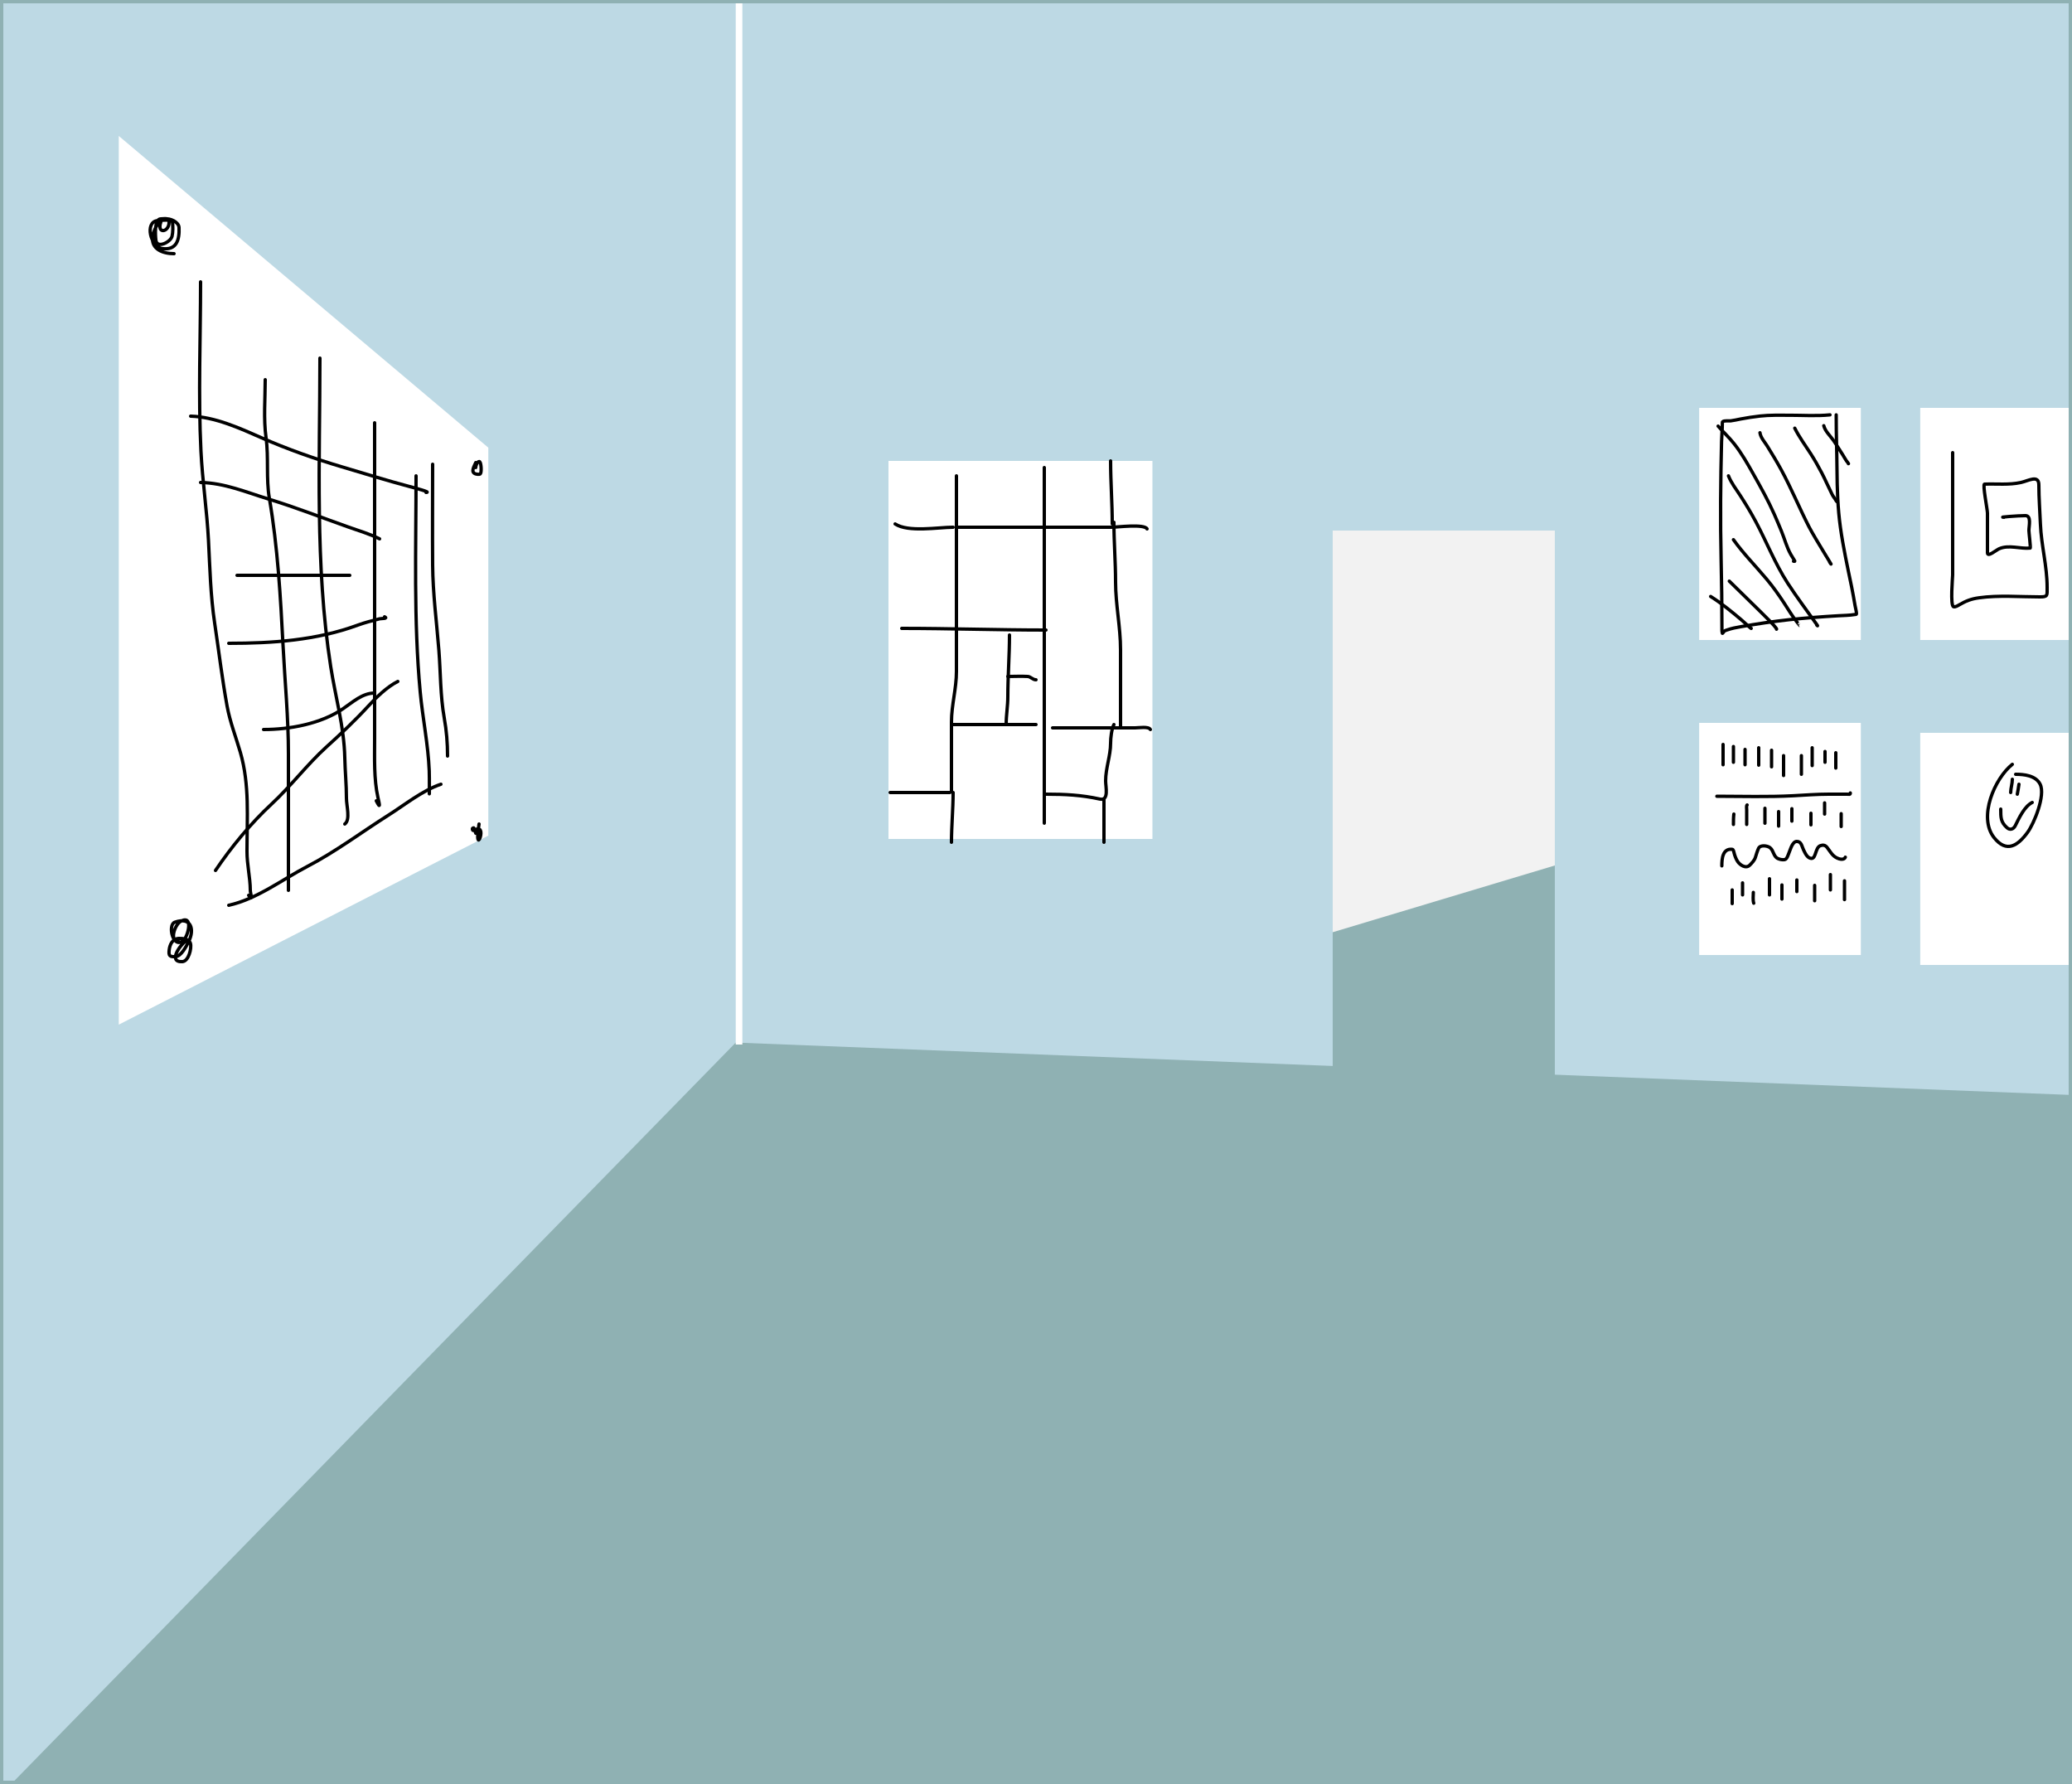
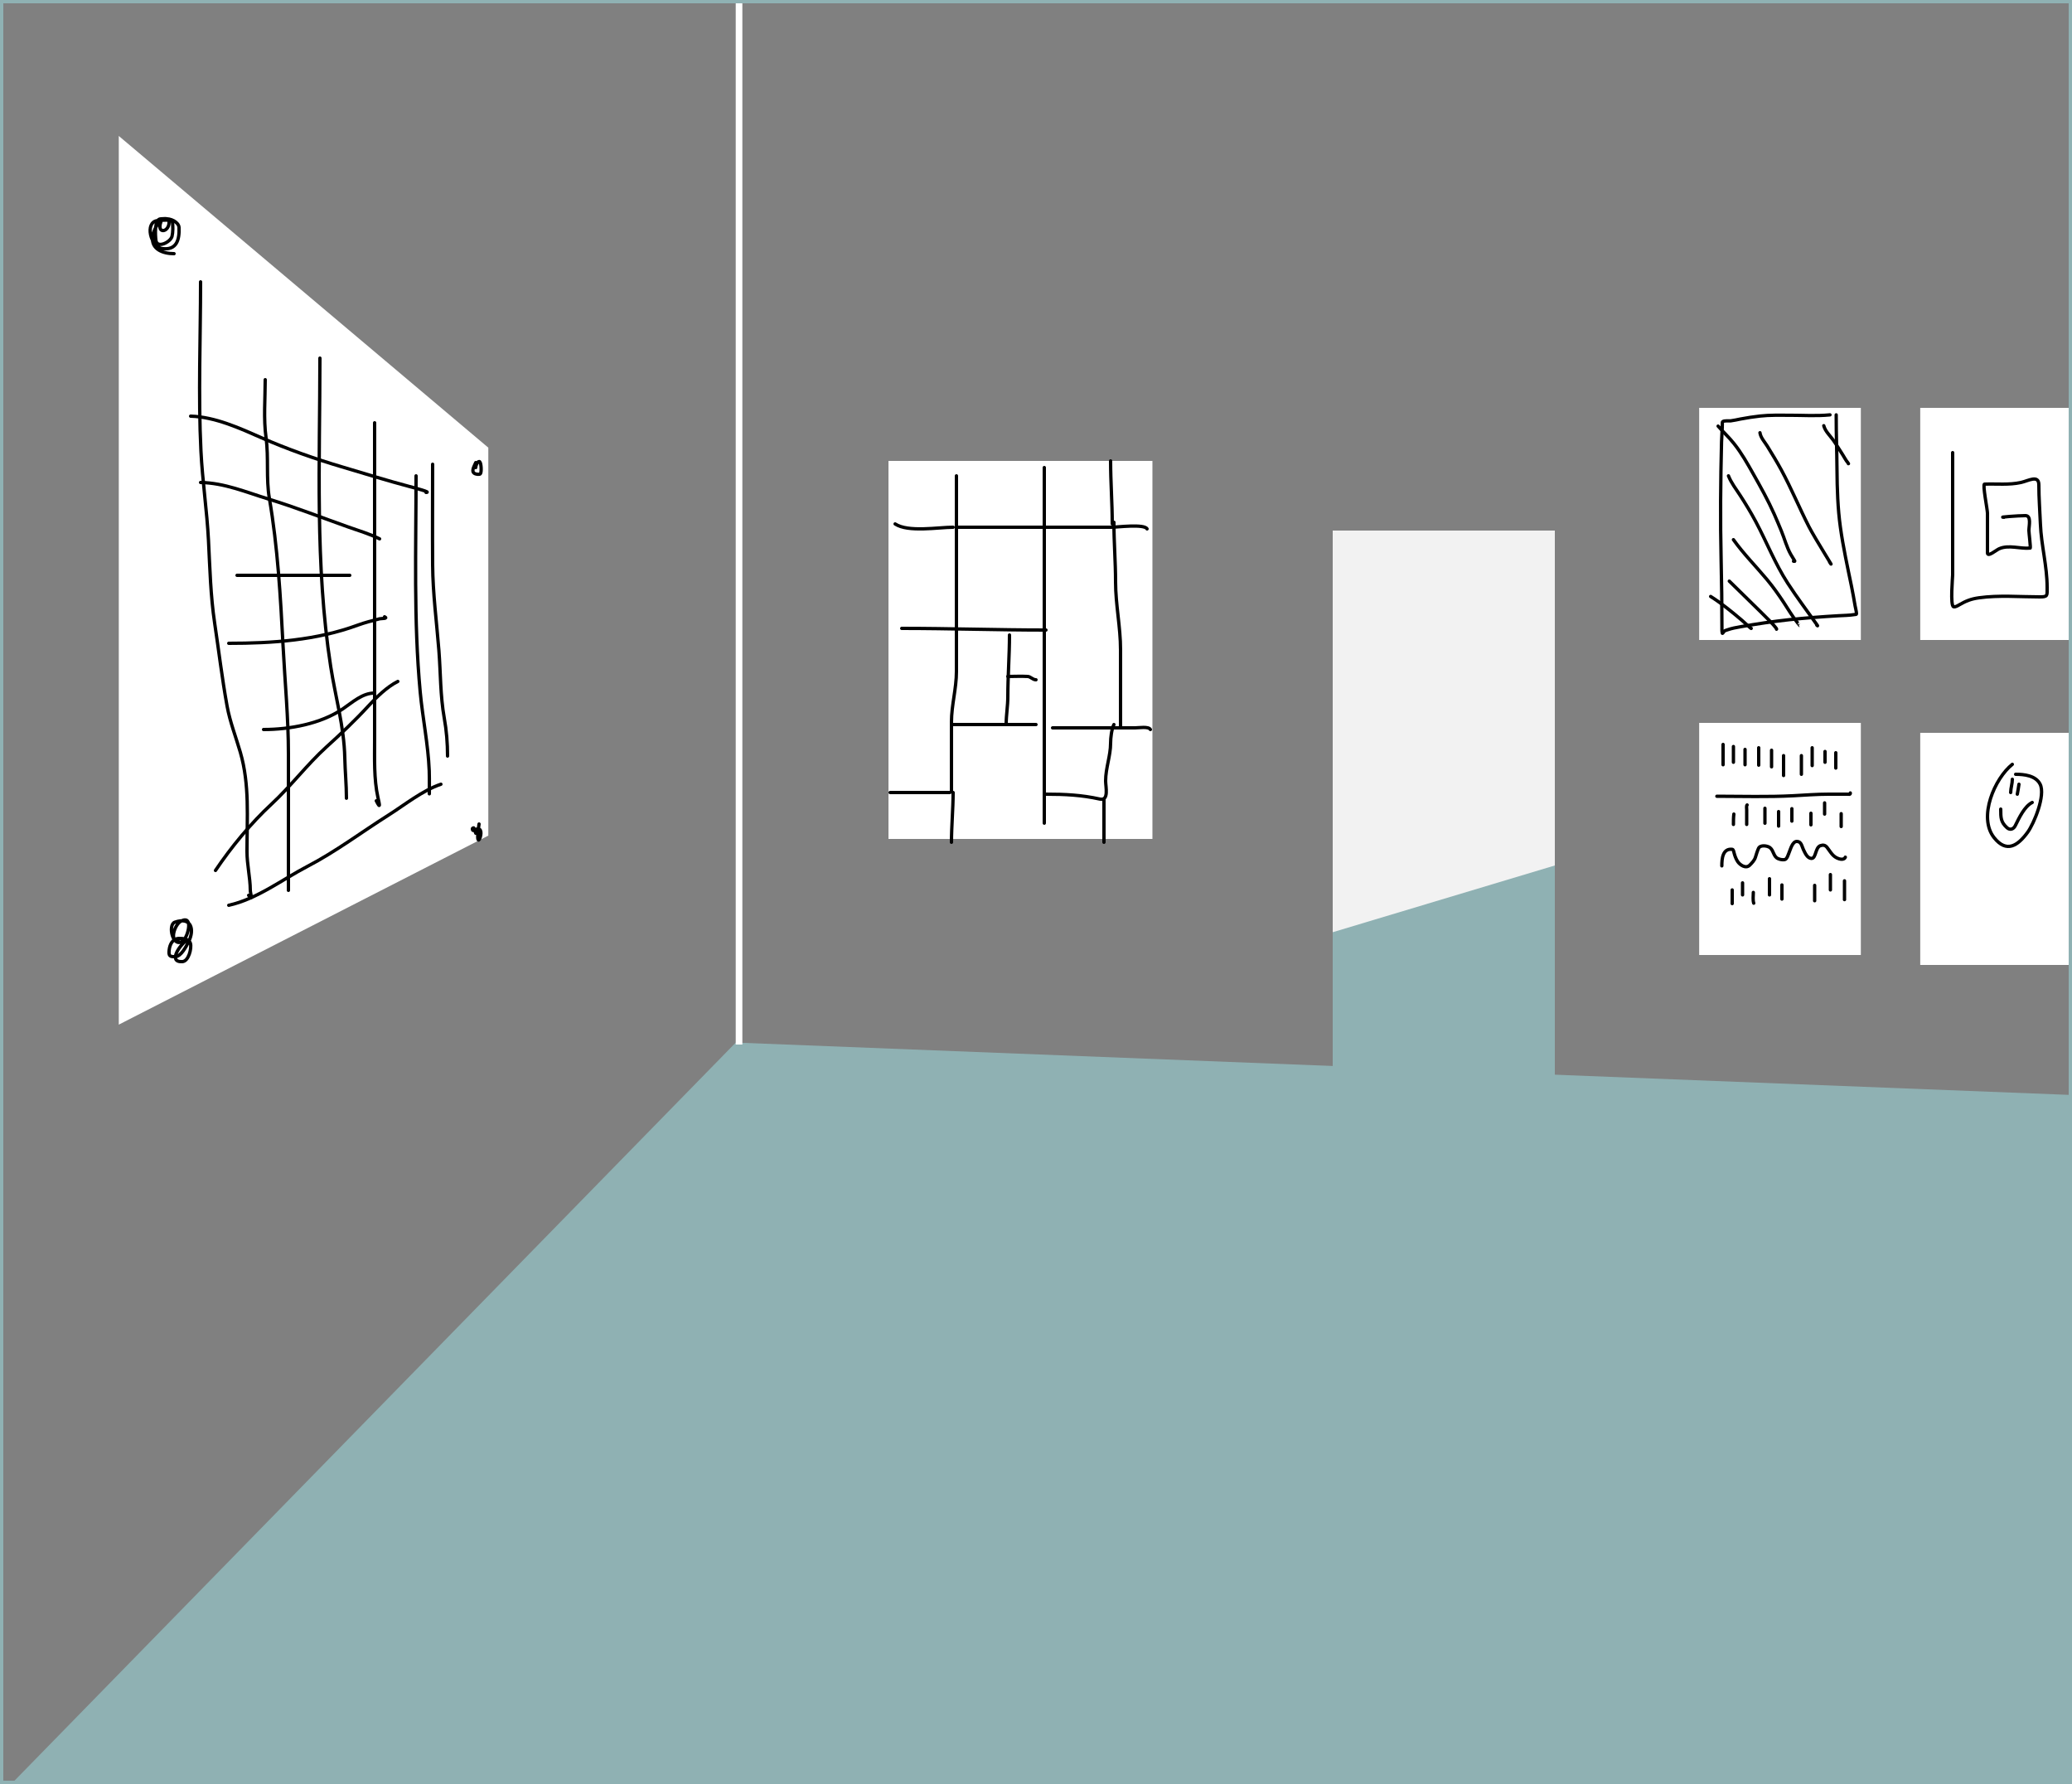
<svg xmlns="http://www.w3.org/2000/svg" width="625" height="538" viewBox="0 0 625 538" fill="none">
  <rect x="0" y="0" width="625" height="538" fill="#808080" stroke="none" />
  <mask id="mask0" mask-type="alpha" maskUnits="userSpaceOnUse" x="0" y="0" width="625" height="538">
    <rect width="625" height="538" fill="#C4C4C4" />
  </mask>
  <g mask="url(#mask0)">
-     <path d="M-1 0H624.5L628 538H-1V0Z" fill="#BDD9E4" />
    <path d="M221.934 314.41L629.976 330.41L629.976 538.41L2.986 538.41L221.934 314.41Z" fill="#8FB1B3" />
    <line x1="222.925" y1="315" x2="222.925" stroke="white" stroke-width="2" />
    <rect x="402" y="160" width="67" height="162" fill="#F2F2F2" />
    <path d="M402 281.129L469 261V325L402 322.419V281.129Z" fill="#8FB1B3" />
    <rect x="268.5" y="139.5" width="78.618" height="113" fill="white" stroke="white" />
    <rect x="513.04" y="123.5" width="47.766" height="69" fill="white" stroke="white" />
    <rect x="513.04" y="218.5" width="47.766" height="69" fill="white" stroke="white" />
    <rect x="579.72" y="221.5" width="47.766" height="69" fill="white" stroke="white" />
    <rect x="579.72" y="123.5" width="47.766" height="69" fill="white" stroke="white" />
    <path d="M146.793 251.694L36.328 308.183V42.076L146.793 135.232V251.694Z" fill="white" stroke="white" />
  </g>
  <rect x="0.5" y="0.5" width="624" height="537" stroke="#8FB1B3" />
  <path d="M589 136.5C589 148.796 589 161.093 589 173.389C589 173.987 588.22 182.67 589.278 182.972C589.814 183.125 590.554 182.647 591 182.389C593.011 181.225 594.524 180.617 596.944 180.278C602.931 179.44 609.236 180 615.278 180C617.738 180 617.5 179.653 617.5 177.111C617.5 170.742 615.728 164.45 615.472 158.056C615.314 154.104 615 150.219 615 146.25C615 143.053 611.859 145.004 609.611 145.5C605.973 146.303 602.302 145.858 598.611 146C597.971 146.025 599.5 153.719 599.5 154.75C599.5 158.741 599.5 162.731 599.5 166.722C599.5 168.141 602.128 165.888 603 165.5C605.968 164.181 609.441 165.605 612.389 165.278C612.575 165.257 612 160.594 612 160C612 158.573 612.821 155.5 610.944 155.5C608.79 155.5 602.345 156 604.5 156" stroke="black" stroke-linecap="round" stroke-linejoin="round" />
  <path d="M607 230.5C601.704 234.705 596.578 246.424 601.5 252.611C605.259 257.337 608.652 255.055 611.611 251C613.534 248.365 617.066 239.854 615.389 236.5C614.07 233.861 610.522 233.5 608 233.5" stroke="black" stroke-linecap="round" stroke-linejoin="round" />
  <path d="M606.5 239C606.534 237.616 607 236.341 607 235" stroke="black" stroke-linecap="round" stroke-linejoin="round" />
  <path d="M608.5 239.5C608.695 238.499 608.856 237.507 609 236.5" stroke="black" stroke-linecap="round" stroke-linejoin="round" />
  <path d="M603.5 244C603.5 246.617 603.524 247.933 605.389 249.611C606.333 250.461 607.369 250.039 607.889 249C609.046 246.685 610.637 243.181 613 242" stroke="black" stroke-linecap="round" stroke-linejoin="round" />
  <path d="M519.75 224.5C519.75 226.542 519.75 228.583 519.75 230.625" stroke="black" stroke-linecap="round" stroke-linejoin="round" />
  <path d="M522.875 225.125C522.875 226.708 522.875 228.292 522.875 229.875" stroke="black" stroke-linecap="round" stroke-linejoin="round" />
  <path d="M526.375 226C526.375 227.542 526.375 229.083 526.375 230.625" stroke="black" stroke-linecap="round" stroke-linejoin="round" />
  <path d="M530.5 225.5C530.5 227.25 530.5 229 530.5 230.75" stroke="black" stroke-linecap="round" stroke-linejoin="round" />
  <path d="M534.375 226.25C534.375 227.917 534.375 229.583 534.375 231.25" stroke="black" stroke-linecap="round" stroke-linejoin="round" />
  <path d="M538 227.875C538 229.875 538 231.875 538 233.875" stroke="black" stroke-linecap="round" stroke-linejoin="round" />
  <path d="M543.375 227.875C543.375 229.75 543.375 231.625 543.375 233.5" stroke="black" stroke-linecap="round" stroke-linejoin="round" />
  <path d="M546.625 230.875C546.625 229.083 546.625 227.292 546.625 225.5" stroke="black" stroke-linecap="round" stroke-linejoin="round" />
  <path d="M550.5 229.875C550.5 228.792 550.5 227.708 550.5 226.625" stroke="black" stroke-linecap="round" stroke-linejoin="round" />
  <path d="M553.75 227C553.75 228.542 553.75 230.083 553.75 231.625" stroke="black" stroke-linecap="round" stroke-linejoin="round" />
  <path d="M517.875 240.125C525.53 240.125 533.229 240.375 540.875 239.972C544.452 239.784 548.044 239.5 551.625 239.5C552.706 239.5 553.787 239.5 554.868 239.5C555.62 239.5 556.373 239.5 557.125 239.5C557.621 239.5 558.222 239.71 558.125 239.125" stroke="black" stroke-linecap="round" stroke-linejoin="round" />
  <path d="M523 245.5C522.875 246.544 522.875 247.576 522.875 248.625" stroke="black" stroke-linecap="round" stroke-linejoin="round" />
  <path d="M526.875 248.625C526.875 247.148 526.875 245.671 526.875 244.194C526.875 243.812 526.728 243.022 527 242.75" stroke="black" stroke-linecap="round" stroke-linejoin="round" />
  <path d="M532.375 243.75C532.375 245.208 532.375 249.583 532.375 248.125" stroke="black" stroke-linecap="round" stroke-linejoin="round" />
  <path d="M536.5 249.125C536.5 247.667 536.5 246.208 536.5 244.75" stroke="black" stroke-linecap="round" stroke-linejoin="round" />
  <path d="M540.5 243.875C540.5 245.125 540.5 246.375 540.5 247.625" stroke="black" stroke-linecap="round" stroke-linejoin="round" />
  <path d="M546.25 248.75C546.25 247.583 546.25 246.417 546.25 245.25" stroke="black" stroke-linecap="round" stroke-linejoin="round" />
  <path d="M550.375 242.125C550.375 243.25 550.375 244.375 550.375 245.5" stroke="black" stroke-linecap="round" stroke-linejoin="round" />
  <path d="M555.375 245.375C555.375 246.667 555.375 247.958 555.375 249.25" stroke="black" stroke-linecap="round" stroke-linejoin="round" />
  <path d="M519.375 261.125C519.375 259.028 519.577 255.817 522.5 256.125C522.892 256.166 523.003 256.933 523.069 257.208C523.271 258.042 523.66 259.08 524.139 259.799C524.863 260.885 526.627 262.049 527.778 260.917C528.427 260.278 529.212 259.459 529.493 258.569C529.78 257.661 530.047 256.717 530.438 255.847C530.944 254.717 533.114 255.011 533.903 255.625C535.045 256.514 534.918 258.314 536.319 258.931C536.93 259.199 537.638 259.332 538.306 259.243C539.05 259.144 539.436 257.622 539.674 257.076C540.092 256.117 540.665 253.75 542 253.75C543.396 253.75 543.507 255.263 544 256.25C544.458 257.167 545.12 258.809 546.375 258.875C547.187 258.918 547.443 257.86 547.688 257.181C547.961 256.421 548.267 255.315 549.097 255.028C549.933 254.738 550.574 254.855 551.139 255.576C552.301 257.061 552.832 258.396 554.75 259C555.354 259.19 556.378 259.24 556.625 258.5" stroke="black" stroke-linecap="round" stroke-linejoin="round" />
  <path d="M522.5 268.375C522.5 269.75 522.5 271.125 522.5 272.5" stroke="black" stroke-linecap="round" stroke-linejoin="round" />
  <path d="M525.625 269.875C525.625 268.667 525.625 267.458 525.625 266.25" stroke="black" stroke-linecap="round" stroke-linejoin="round" />
  <path d="M528.875 269.125C528.875 270.136 528.68 271.416 529 272.375" stroke="black" stroke-linecap="round" stroke-linejoin="round" />
  <path d="M533.75 269.875C533.75 268.25 533.75 266.625 533.75 265" stroke="black" stroke-linecap="round" stroke-linejoin="round" />
  <path d="M537.5 266.875C537.5 268.25 537.5 272.375 537.5 271" stroke="black" stroke-linecap="round" stroke-linejoin="round" />
-   <path d="M542 268.875C542 267.708 542 266.542 542 265.375" stroke="black" stroke-linecap="round" stroke-linejoin="round" />
  <path d="M547.375 267C547.375 268.5 547.375 273 547.375 271.5" stroke="black" stroke-linecap="round" stroke-linejoin="round" />
  <path d="M552.125 268.375C552.125 266.833 552.125 265.292 552.125 263.75" stroke="black" stroke-linecap="round" stroke-linejoin="round" />
  <path d="M556.375 265.625C556.375 267.458 556.375 272.958 556.375 271.125" stroke="black" stroke-linecap="round" stroke-linejoin="round" />
  <path d="M518.25 128.5C519.843 130.335 521.614 131.957 523.125 133.875C525.357 136.709 527.075 139.761 528.847 142.903C531.098 146.894 533.322 150.862 535.181 155.056C535.927 156.739 536.639 158.443 537.34 160.146C538.299 162.474 538.937 165.027 540.188 167.222C540.565 167.885 540.996 168.518 541.375 169.181C541.468 169.343 541.175 169.25 541 169.25" stroke="black" stroke-linecap="round" stroke-linejoin="round" />
  <path d="M521.375 143.5C522.197 145.624 523.664 147.484 524.896 149.382C526.576 151.971 528.164 154.596 529.618 157.319C532.904 163.473 535.431 169.977 539.236 175.861C541.988 180.116 545.043 184.143 547.972 188.271C548.191 188.579 548.467 188.967 548 188.5" stroke="black" stroke-linecap="round" stroke-linejoin="round" />
  <path d="M530.875 130.5C531.08 131.996 532.328 133.312 533.097 134.556C534.552 136.908 535.999 139.291 537.319 141.722C540.338 147.281 542.748 153.152 545.625 158.785C547.506 162.467 554.169 172.94 551.875 169.5" stroke="black" stroke-linecap="round" stroke-linejoin="round" />
  <path d="M522.875 162.75C525.912 167.016 529.637 170.748 532.986 174.764C534.802 176.942 536.471 179.283 538.028 181.653C539.354 183.671 540.586 185.777 542.097 187.667C542.218 187.817 542.889 188.625 542.875 188.625" stroke="black" stroke-linecap="round" stroke-linejoin="round" />
  <path d="M521.625 175.25C525.701 179.287 529.851 183.245 533.889 187.319C534.105 187.538 536.109 189.633 535.875 189.75" stroke="black" stroke-linecap="round" stroke-linejoin="round" />
  <path d="M516 179.875C519.359 181.99 522.452 184.539 525.472 187.097C526.236 187.744 526.919 188.462 527.694 189.097C527.789 189.175 528.25 189.617 528.25 189.5" stroke="black" stroke-linecap="round" stroke-linejoin="round" />
-   <path d="M541.375 129.125C542.725 131.845 544.556 134.287 546.188 136.84C547.394 138.728 548.51 140.678 549.542 142.667C550.644 144.791 551.577 146.991 552.653 149.125C552.992 149.798 553.502 150.345 553.847 151C553.887 151.076 554.125 151.416 554.125 151.25" stroke="black" stroke-linecap="round" stroke-linejoin="round" />
  <path d="M550.125 128.375C550.541 130.038 552.023 131.386 553 132.75C554.028 134.185 554.89 135.72 555.868 137.188C556.38 137.956 556.75 138.794 557.361 139.493C557.465 139.612 557.784 140.176 557.5 139.75" stroke="black" stroke-linecap="round" stroke-linejoin="round" />
  <path d="M551.999 125.105C547.982 125.517 543.826 125.226 539.785 125.226C536.825 125.226 533.85 125.142 530.904 125.467C528.922 125.685 526.953 125.994 524.996 126.364C524.02 126.549 523.04 126.797 522.049 126.914C521.547 126.973 520.034 126.785 519.653 127.155C519.518 127.286 519.529 127.417 519.529 127.59C519.529 129.475 519.336 131.358 519.288 133.243C518.99 145.05 518.885 156.871 519.158 168.68C519.316 175.536 519.405 182.384 519.405 189.242C519.405 189.831 519.369 190.413 519.536 190.983C519.576 191.118 520.038 190.411 520.108 190.353C520.346 190.156 520.769 190.042 521.044 189.945C522.352 189.485 523.713 189.232 525.079 188.994C529.902 188.153 534.742 187.412 539.613 186.891C544.569 186.361 549.523 185.981 554.499 185.692C556.128 185.597 557.85 185.594 559.463 185.324C559.601 185.3 560.007 185.317 560 185.129C559.97 184.304 559.7 183.434 559.559 182.624C559.229 180.722 558.902 178.823 558.513 176.931C557.287 170.968 555.971 165.006 555.132 158.975C554.335 153.245 554.162 147.496 554.113 141.722C554.058 135.164 553.872 131.664 553.872 125.105M553.872 125.105C553.872 123.632 553.872 123.632 553.872 125.105Z" stroke="black" stroke-linecap="round" stroke-linejoin="round" />
  <path d="M57.5 125.5C64.804 125.715 72.218 129.085 78.833 132C86.489 135.374 94.966 138.376 103 140.75C109.761 142.748 116.613 144.894 123.417 146.694C125.155 147.155 130.298 148.5 128.5 148.5" stroke="black" stroke-linecap="round" stroke-linejoin="round" />
  <path d="M65 262.5C69.741 255.456 75.672 248.264 81.889 242.5C87.757 237.06 92.593 230.575 98.5 225.222C102.874 221.258 107.072 217.318 111.056 212.972C113.525 210.278 116.727 207.136 120 205.5" stroke="black" stroke-linecap="round" stroke-linejoin="round" />
  <path d="M60.5 145.5C67.67 145.63 74.224 148.43 81 150.5C89.159 152.993 97.07 156.106 105.111 158.944C108.266 160.058 111.605 161.053 114.5 162.5" stroke="black" stroke-linecap="round" stroke-linejoin="round" />
  <path d="M69 194C82.195 194 95.444 193.116 107.972 188.5C110.063 187.73 112.348 187.164 114.5 186.611C114.955 186.494 117.221 186.61 116 186" stroke="black" stroke-linecap="round" stroke-linejoin="round" />
  <path d="M71.5 173.5C82.833 173.5 94.167 173.5 105.5 173.5" stroke="black" stroke-linecap="round" stroke-linejoin="round" />
  <path d="M79.5 220C87.376 220 96.753 218.291 103.444 213.75C106.346 211.781 109.307 209 113 209" stroke="black" stroke-linecap="round" stroke-linejoin="round" />
  <path d="M69 273C77.452 271.156 85.137 265.229 92.722 261.278C101.282 256.82 109.055 250.955 117.194 245.806C122.047 242.735 127.494 238.335 133 236.5" stroke="black" stroke-linecap="round" stroke-linejoin="round" />
  <path d="M60.5 85C60.5 101.948 59.774 119.075 60.611 136C61.057 145.02 62.431 153.979 62.889 163C63.311 171.311 63.514 179.673 64.75 187.917C66.004 196.277 66.989 204.635 68.5 212.944C69.351 217.624 71.173 222.319 72.5 226.889C75.329 236.635 74.5 246.646 74.5 256.75C74.5 258.779 74.73 260.589 74.972 262.528C75.212 264.449 75.5 266.539 75.5 268.472C75.5 269.481 76.463 271.95 75 270" stroke="black" stroke-linecap="round" stroke-linejoin="round" />
  <path d="M87 268.5C87 254.806 87 241.111 87 227.417C87 216.489 85.953 205.768 85.389 194.889C84.621 180.06 83.778 164.94 81.25 150.278C80.224 144.328 81.087 138.025 80.25 132C79.459 126.304 80 120.257 80 114.5" stroke="black" stroke-linecap="round" stroke-linejoin="round" />
-   <path d="M96.5 108C96.5 139.042 94.978 170.248 99.75 201C101.175 210.184 103.799 219.161 104 228.5C104.088 232.585 104.5 236.629 104.5 240.722C104.5 243.03 105.755 247.184 104 248.5" stroke="black" stroke-linecap="round" stroke-linejoin="round" />
+   <path d="M96.5 108C96.5 139.042 94.978 170.248 99.75 201C101.175 210.184 103.799 219.161 104 228.5C104.088 232.585 104.5 236.629 104.5 240.722" stroke="black" stroke-linecap="round" stroke-linejoin="round" />
  <path d="M113 127.5C113 159.315 113 191.13 113 222.944C113 228.673 112.751 234.879 114 240.5C114.383 242.224 114.94 244.379 113.5 241.5" stroke="black" stroke-linecap="round" stroke-linejoin="round" />
  <path d="M125.5 143.5C125.5 165.215 124.742 187.028 126.75 208.667C127.489 216.629 129.152 224.436 129.472 232.444C129.56 234.628 129.5 241.185 129.5 239" stroke="black" stroke-linecap="round" stroke-linejoin="round" />
  <path d="M130.5 140C130.5 150.129 130.426 160.26 130.5 170.389C130.563 178.994 131.712 187.596 132.389 196.167C132.923 202.93 132.797 209.808 134 216.5C134.685 220.31 135 224.136 135 228" stroke="black" stroke-linecap="round" stroke-linejoin="round" />
  <path d="M48.5 67C47.22 70.657 51 70.111 51 67C51 65.543 49.666 66 48.5 66C46.508 66 46.841 70.976 47.028 72.472C47.352 75.069 51.443 73.014 51.889 71.278C52.176 70.159 52.233 67.979 51.972 66.805C51.818 66.112 48.089 66.462 47.5 66.528C43.592 66.962 45.343 74.512 49.028 74.972C53.319 75.509 54.168 72.23 54 68.611C53.923 66.951 51.311 65.749 49.778 66.028C47.686 66.408 46.234 69.646 46.028 71.5C45.617 75.196 49.199 76.5 52.5 76.5" stroke="black" stroke-linecap="round" stroke-linejoin="round" />
  <path d="M56.5 283.5C54.659 284.421 50.343 290.245 55 290C56.887 289.901 57.871 285.992 57.444 284.5C57.06 283.156 55.145 282.967 54 283C52.1 283.054 51.224 284.737 51.028 286.5C50.834 288.243 51.17 288.561 52.889 288.5C54.637 288.438 56.186 285.38 56.889 284C58.77 280.307 57.684 276.36 52.722 278.111C50.523 278.887 52.142 286.215 55.222 283.694C56.837 282.373 58.364 275.723 54.528 277.833C52.676 278.852 50.939 284 54 284" stroke="black" stroke-linecap="round" stroke-linejoin="round" />
  <path d="M143.5 139.5C143.106 140.509 141.859 142.338 143.389 142.889C143.702 143.001 144.609 143.168 144.889 142.889C145.308 142.47 145.168 139.724 144.722 139.278C144.224 138.78 143.5 140.296 143.5 141" stroke="black" stroke-linecap="round" stroke-linejoin="round" />
  <path d="M144.5 248.5C142.835 258.907 147.055 249.091 143.778 250.028C143.367 250.145 143.5 251.278 143.5 251.278C143.5 251.278 143.223 250.123 142.778 249.806C142.269 249.442 142.51 250.768 142.889 250.389C143.204 250.074 142.932 249.135 142.5 250" stroke="black" stroke-linecap="round" stroke-linejoin="round" />
  <path d="M288.5 143.5C288.5 163.167 288.5 182.833 288.5 202.5C288.5 207.651 287 212.66 287 217.722C287 224.315 287 244.093 287 237.5" stroke="black" stroke-linecap="round" stroke-linejoin="round" />
  <path d="M315 141C315 174.5 315 275 315 241.5" stroke="black" stroke-linecap="round" stroke-linejoin="round" />
  <path d="M289 159C304.426 159 319.852 159 335.278 159C336.886 159 345.208 157.916 346 159.5" stroke="black" stroke-linecap="round" stroke-linejoin="round" />
  <path d="M315.5 190C300.984 190 286.484 189.5 272 189.5" stroke="black" stroke-linecap="round" stroke-linejoin="round" />
  <path d="M317.5 219.5C325.796 219.5 334.093 219.5 342.389 219.5C343.482 219.5 346.492 218.984 347 220" stroke="black" stroke-linecap="round" stroke-linejoin="round" />
  <path d="M338 219C338 211.324 338 203.648 338 195.972C338 189.088 336.5 182.335 336.5 175.5C336.5 169.421 336 163.591 336 157.5" stroke="black" stroke-linecap="round" stroke-linejoin="round" />
  <path d="M315.5 239.5C321.234 239.5 326.26 239.752 331.75 240.972C334.574 241.6 333.5 237.293 333.5 235.5C333.5 231.601 335 227.946 335 224.111C335 222.499 335.31 219.88 336 218.5" stroke="black" stroke-linecap="round" stroke-linejoin="round" />
  <path d="M312.5 218.5C304 218.5 295.5 218.5 287 218.5" stroke="black" stroke-linecap="round" stroke-linejoin="round" />
  <path d="M304.5 191.5C304.5 197.666 304 203.988 304 210C304 213.031 303.5 215.546 303.5 218.5" stroke="black" stroke-linecap="round" stroke-linejoin="round" />
  <path d="M304 204C305.979 204 308.019 203.883 310 204C310.897 204.053 311.488 205 312.5 205" stroke="black" stroke-linecap="round" stroke-linejoin="round" />
  <path d="M286.5 239C280.5 239 274.5 239 268.5 239" stroke="black" stroke-linecap="round" stroke-linejoin="round" />
  <path d="M287.5 239C287.5 243.967 287 249.195 287 254" stroke="black" stroke-linecap="round" stroke-linejoin="round" />
  <path d="M335.5 158C335.5 151.586 335 145.421 335 139" stroke="black" stroke-linecap="round" stroke-linejoin="round" />
  <path d="M333 241C333 245.333 333 249.667 333 254" stroke="black" stroke-linecap="round" stroke-linejoin="round" />
  <path d="M287.5 159C283.09 159 273.924 160.616 270 158" stroke="black" stroke-linecap="round" stroke-linejoin="round" />
</svg>